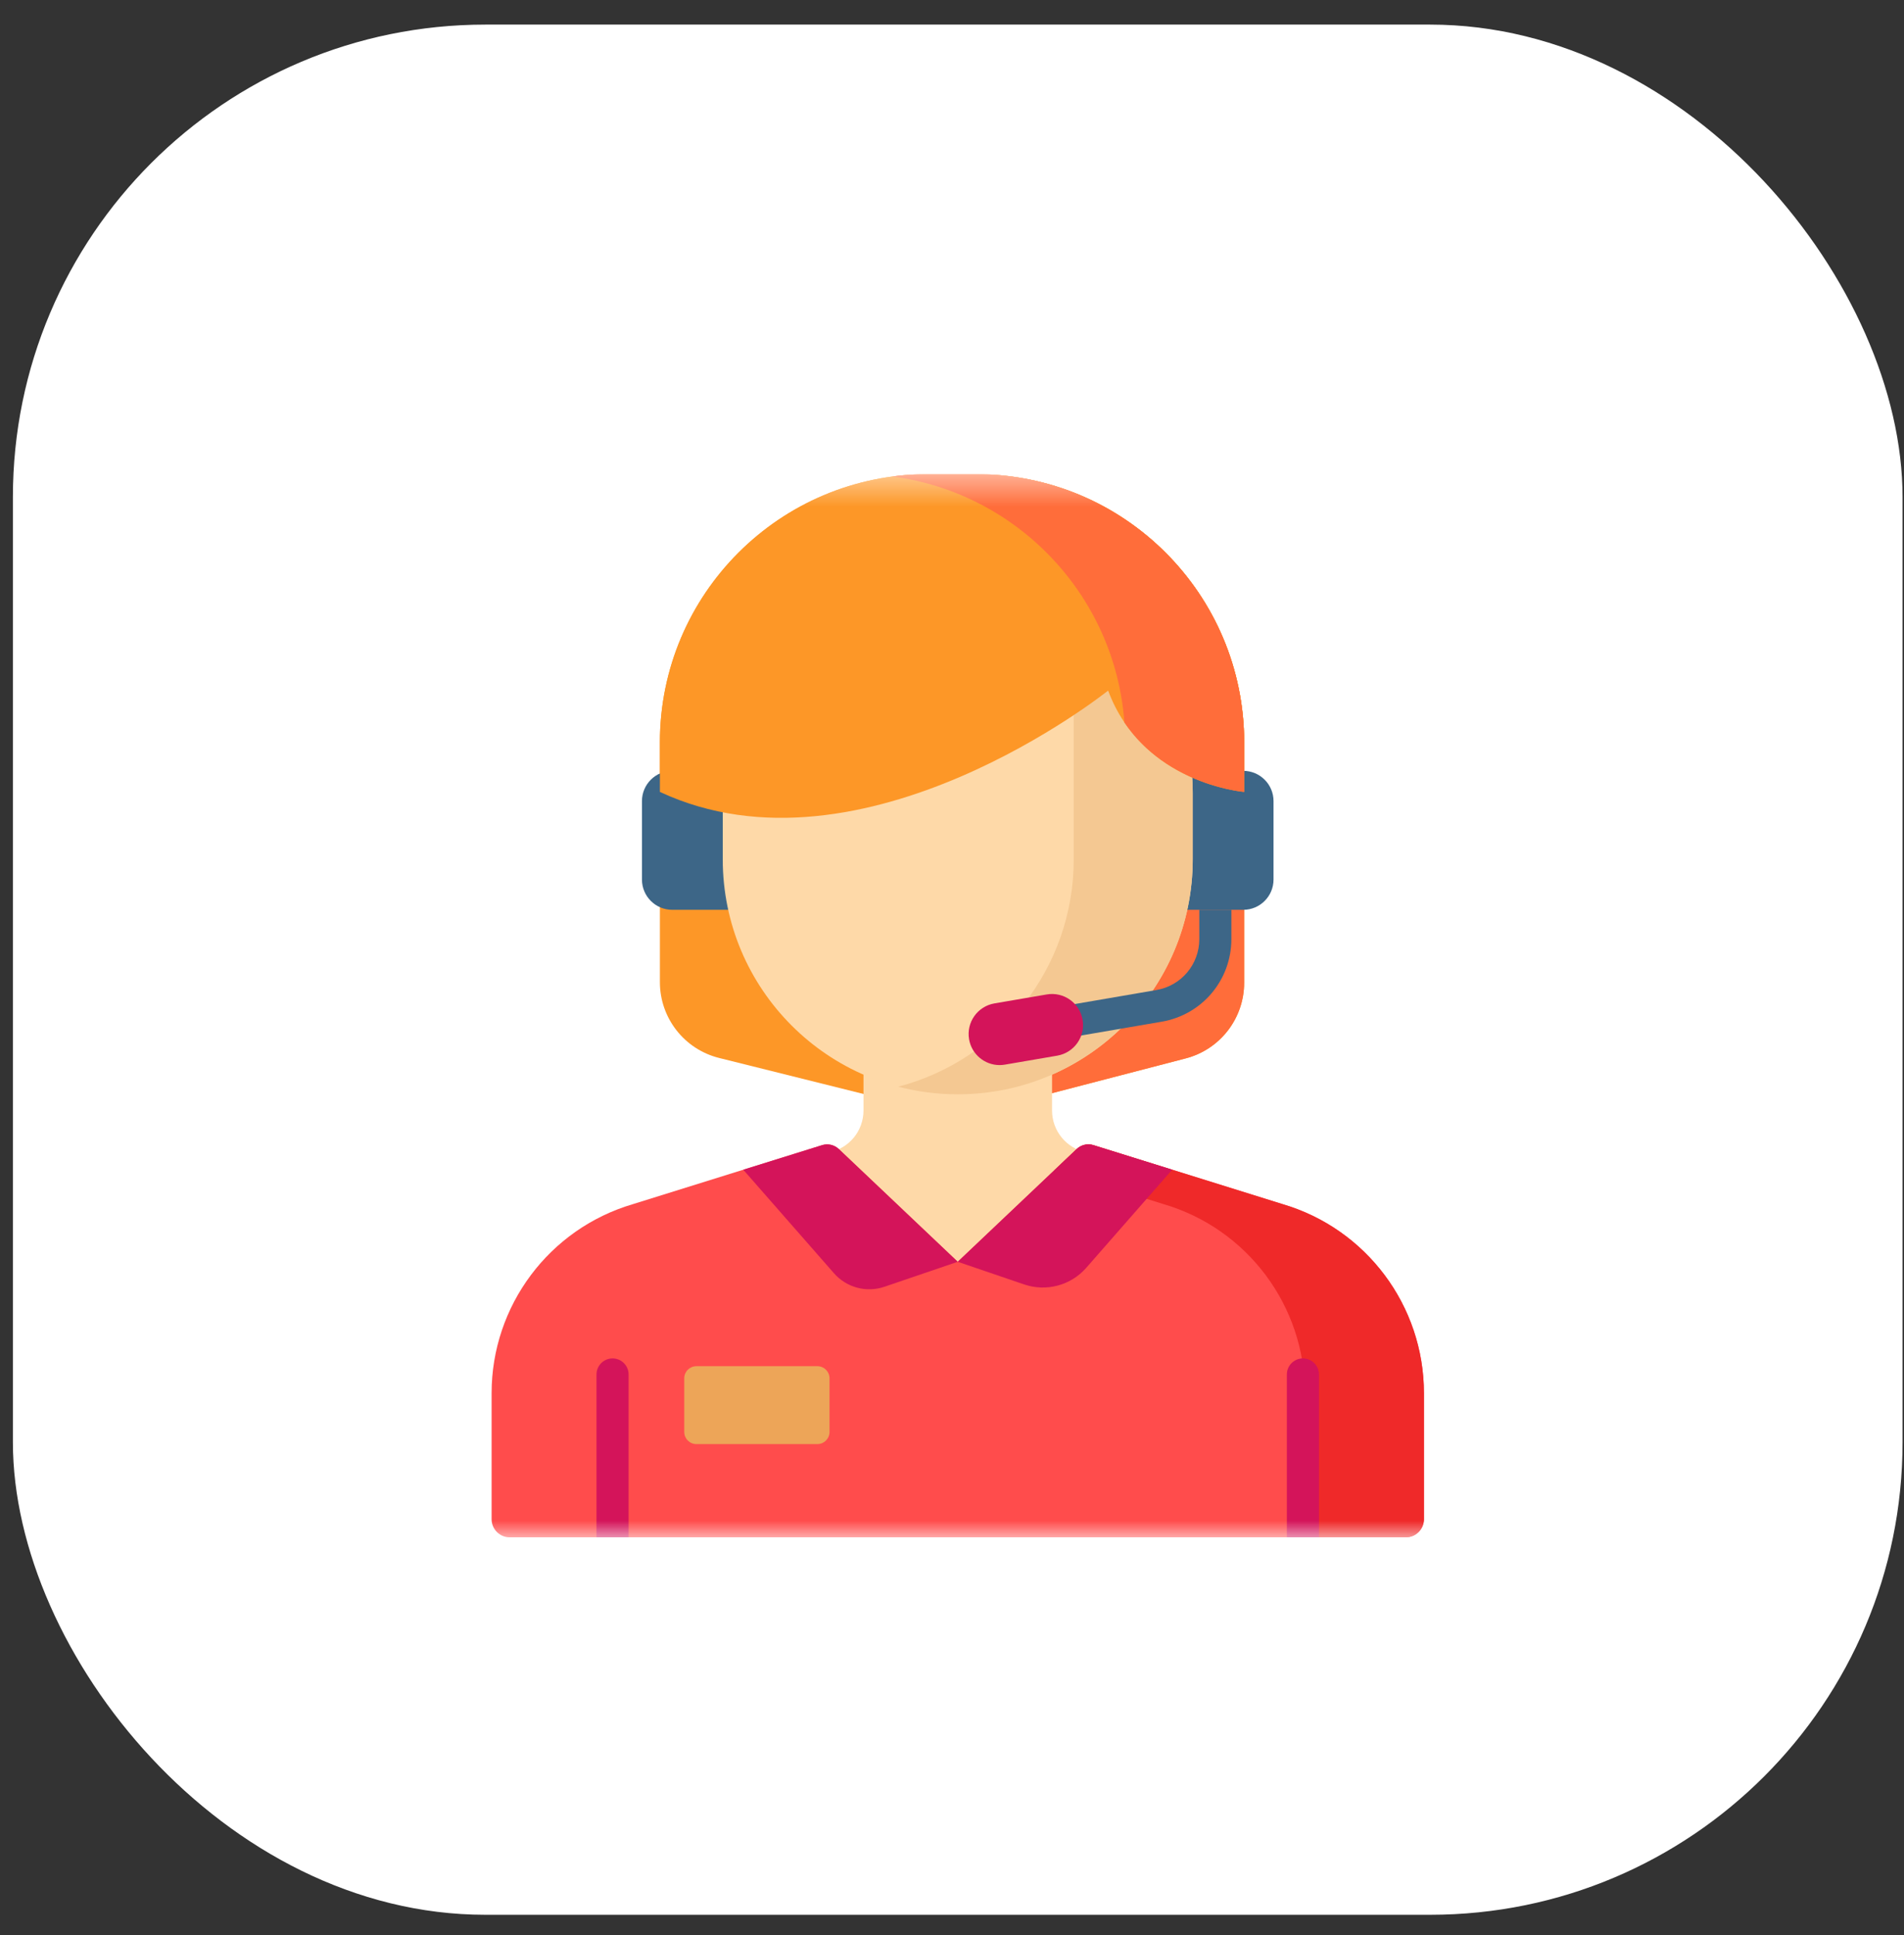
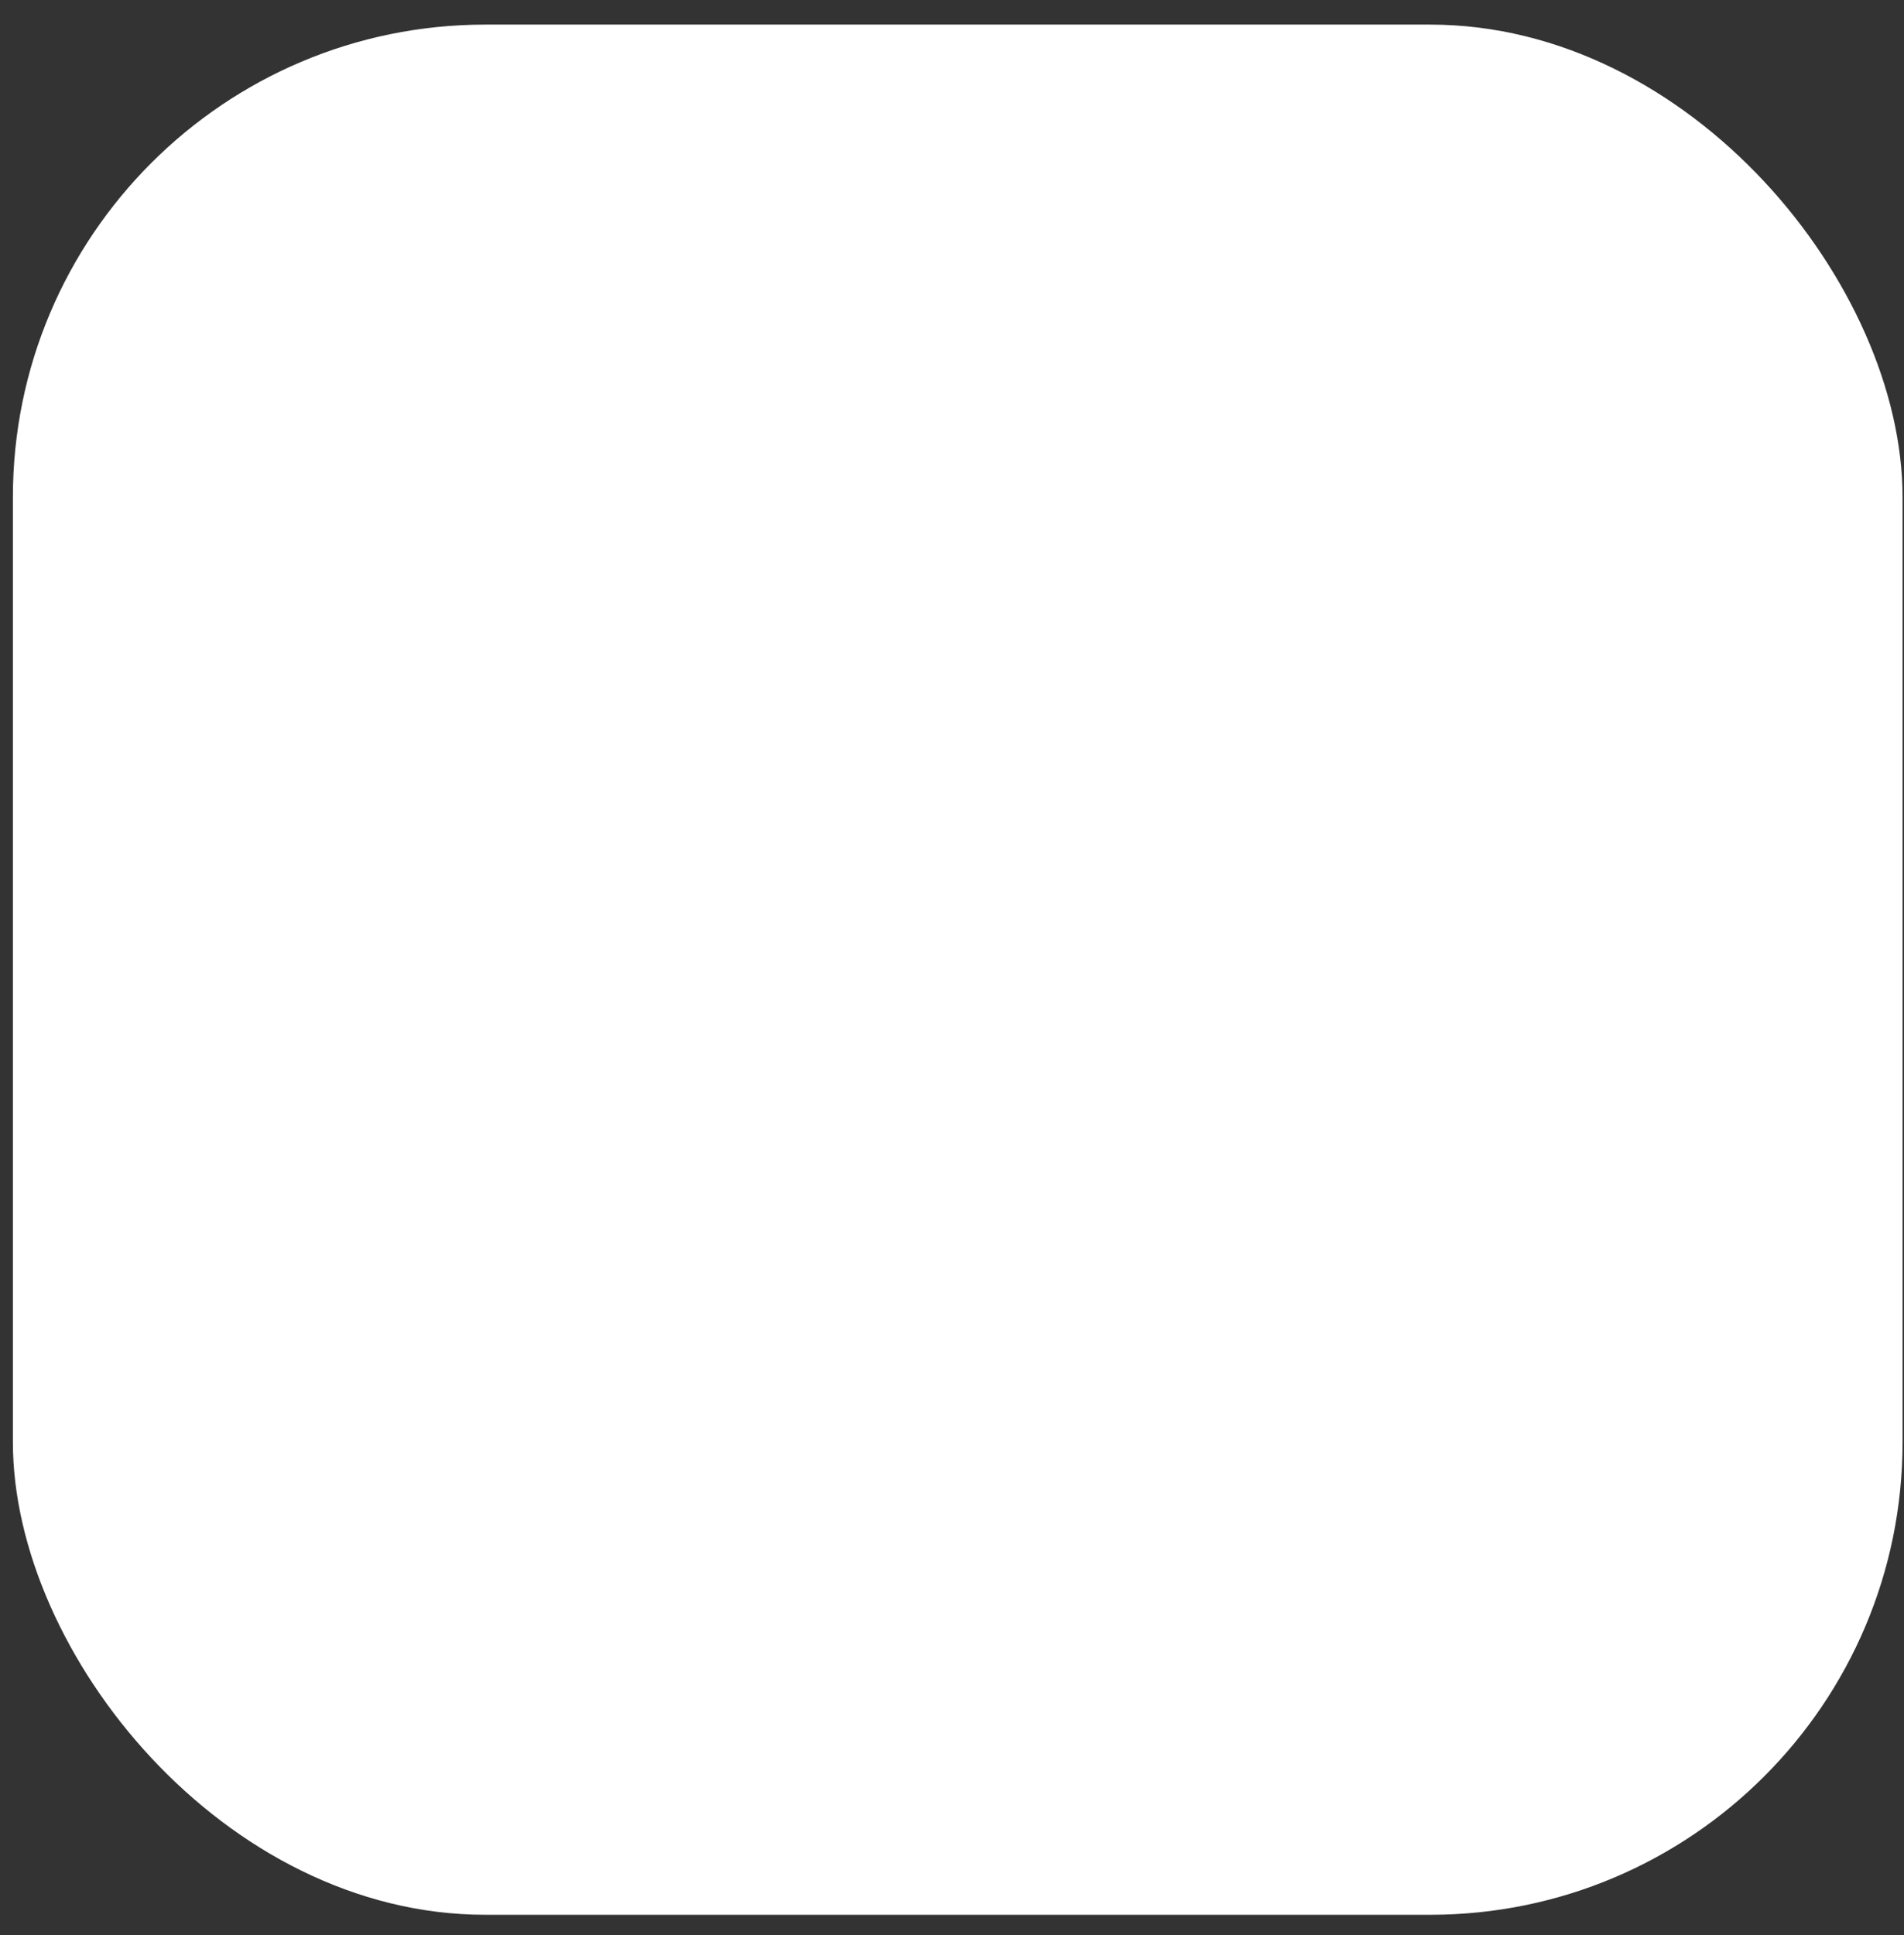
<svg xmlns="http://www.w3.org/2000/svg" width="62" height="63" viewBox="0 0 62 63" fill="none">
  <rect x="0" y="0" width="62" height="63" fill="#333333" stroke="none" />
  <rect x="0.42" y="0.801" width="61.533" height="61.533" rx="15.383" fill="white" />
  <g clip-path="url(#clip0_1199_7759)">
    <g clip-path="url(#clip1_1199_7759)">
      <g clip-path="url(#clip2_1199_7759)">
        <mask id="mask0_1199_7759" style="mask-type:luminance" maskUnits="userSpaceOnUse" x="13" y="15" width="36" height="36">
          <path d="M48.491 15.435H13.879V50.047H48.491V15.435Z" fill="white" />
        </mask>
        <g mask="url(#mask0_1199_7759)">
          <path d="M38.611 34.455L31.838 36.216C31.42 36.325 30.981 36.327 30.561 36.222L23.416 34.441C22.283 34.158 21.488 33.14 21.488 31.973V24.167C21.488 19.344 25.398 15.435 30.221 15.435H31.782C36.605 15.435 40.514 19.344 40.514 24.167V31.993C40.514 33.151 39.732 34.163 38.611 34.455Z" fill="#FD9727" />
          <path d="M31.781 15.435H30.219C29.827 15.435 29.441 15.461 29.062 15.511C33.338 16.077 36.638 19.736 36.638 24.167V31.993C36.638 33.151 35.856 34.163 34.734 34.455L29.221 35.888L30.56 36.222C30.98 36.327 31.419 36.325 31.837 36.216L38.61 34.455C39.731 34.163 40.513 33.151 40.513 31.993V24.167C40.513 19.344 36.604 15.435 31.781 15.435Z" fill="#FF6D3A" />
-           <path d="M21.89 29.618H23.743V25.094H21.89C21.346 25.094 20.904 25.535 20.904 26.079V28.632C20.904 29.177 21.346 29.618 21.89 29.618Z" fill="#3D6687" />
+           <path d="M21.89 29.618H23.743V25.094H21.89C21.346 25.094 20.904 25.535 20.904 26.079V28.632C20.904 29.177 21.346 29.618 21.89 29.618" fill="#3D6687" />
          <path d="M40.484 29.618H38.631V25.094H40.484C41.028 25.094 41.47 25.535 41.47 26.079V28.632C41.47 29.177 41.028 29.618 40.484 29.618Z" fill="#3D6687" />
          <path d="M35.372 37.512C34.724 37.382 34.258 36.813 34.258 36.152V33.023H31.188H28.118V36.152C28.118 36.813 27.652 37.382 27.004 37.512L26.256 37.663V42.686H31.188H36.12V37.663L35.372 37.512Z" fill="#FED9A8" />
          <path d="M41.763 39.199L35.606 37.279C35.414 37.219 35.206 37.268 35.061 37.405L31.187 41.076L27.314 37.406C27.169 37.268 26.96 37.219 26.769 37.279L20.612 39.199C17.882 40.002 16.008 42.508 16.008 45.354V49.456C16.008 49.782 16.273 50.047 16.599 50.047H45.776C46.102 50.047 46.367 49.782 46.367 49.456V45.354C46.367 42.508 44.492 40.002 41.763 39.199Z" fill="#FF4C4C" />
          <path d="M41.764 39.199L35.607 37.279C35.416 37.219 35.207 37.268 35.062 37.405L34.338 38.092L37.889 39.199C40.618 40.002 42.493 42.508 42.493 45.354V50.047H45.777C46.103 50.047 46.368 49.782 46.368 49.456V45.354C46.368 42.508 44.494 40.002 41.764 39.199Z" fill="#EF2929" />
          <path d="M31.187 35.625C26.961 35.625 23.535 32.199 23.535 27.973V25.823C23.535 21.597 26.961 18.171 31.187 18.171C35.413 18.171 38.839 21.597 38.839 25.823V27.973C38.839 32.199 35.413 35.625 31.187 35.625Z" fill="#FED9A8" />
-           <path d="M34.964 19.166V27.972C34.964 31.529 32.538 34.518 29.25 35.376C29.869 35.538 30.518 35.624 31.188 35.624C35.414 35.624 38.839 32.198 38.839 27.972V25.822C38.839 22.97 37.278 20.482 34.964 19.166Z" fill="#F4C892" />
          <path d="M27.314 37.405L31.187 41.076L28.798 41.89C28.213 42.089 27.565 41.916 27.158 41.451L24.203 38.079L26.769 37.279C26.96 37.219 27.168 37.268 27.314 37.405Z" fill="#D4145A" />
-           <path d="M35.059 37.405L31.186 41.076L33.351 41.814C34.071 42.059 34.869 41.846 35.371 41.273L38.169 38.079L35.604 37.279C35.413 37.219 35.204 37.268 35.059 37.405Z" fill="#D4145A" />
          <path d="M26.616 47.011H22.677C22.459 47.011 22.281 46.834 22.281 46.615V44.87C22.281 44.652 22.459 44.475 22.677 44.475H26.616C26.834 44.475 27.012 44.652 27.012 44.87V46.615C27.012 46.834 26.834 47.011 26.616 47.011Z" fill="#EDA558" />
          <path d="M40.515 25.78C40.515 25.78 37.213 25.518 36.084 22.481C36.084 22.481 28.103 28.87 21.488 25.78V24.167C21.488 19.344 25.398 15.435 30.221 15.435H31.782C36.605 15.435 40.515 19.344 40.515 24.167V25.78Z" fill="#FD9727" />
          <path d="M31.781 15.435H30.219C29.827 15.435 29.441 15.461 29.062 15.511C33.128 16.049 36.311 19.384 36.614 23.52C38.006 25.581 40.513 25.78 40.513 25.78V24.167C40.513 19.344 36.604 15.435 31.781 15.435Z" fill="#FF6D3A" />
          <path d="M42.427 44.222C42.138 44.222 41.904 44.456 41.904 44.745V50.047H42.95V44.745C42.95 44.456 42.716 44.222 42.427 44.222Z" fill="#D4145A" />
          <path d="M19.947 44.222C19.658 44.222 19.424 44.456 19.424 44.745V50.047H20.469V44.745C20.469 44.456 20.235 44.222 19.947 44.222Z" fill="#D4145A" />
          <path d="M39.053 29.618V30.572C39.053 31.394 38.465 32.092 37.654 32.23L32.393 33.133C32.109 33.181 31.918 33.451 31.967 33.736C32.01 33.99 32.231 34.17 32.481 34.17C32.51 34.17 32.54 34.167 32.57 34.162L37.831 33.26C39.144 33.035 40.097 31.904 40.097 30.572V29.618H39.053Z" fill="#3D6687" />
          <path d="M32.551 34.673C32.068 34.673 31.64 34.325 31.556 33.833C31.461 33.282 31.831 32.76 32.381 32.665L34.086 32.373C34.636 32.279 35.158 32.648 35.253 33.199C35.347 33.749 34.977 34.271 34.427 34.366L32.723 34.658C32.665 34.668 32.607 34.673 32.551 34.673Z" fill="#D4145A" />
        </g>
      </g>
    </g>
  </g>
  <defs>
    <clipPath id="clip0_1199_7759">
      <rect width="34.612" height="34.612" fill="white" transform="translate(13.881 15.434)" />
    </clipPath>
    <clipPath id="clip1_1199_7759">
      <rect width="34.612" height="34.612" fill="white" transform="translate(13.881 15.434)" />
    </clipPath>
    <clipPath id="clip2_1199_7759">
-       <rect width="34.612" height="34.612" fill="white" transform="translate(13.881 15.434)" />
-     </clipPath>
+       </clipPath>
  </defs>
</svg>